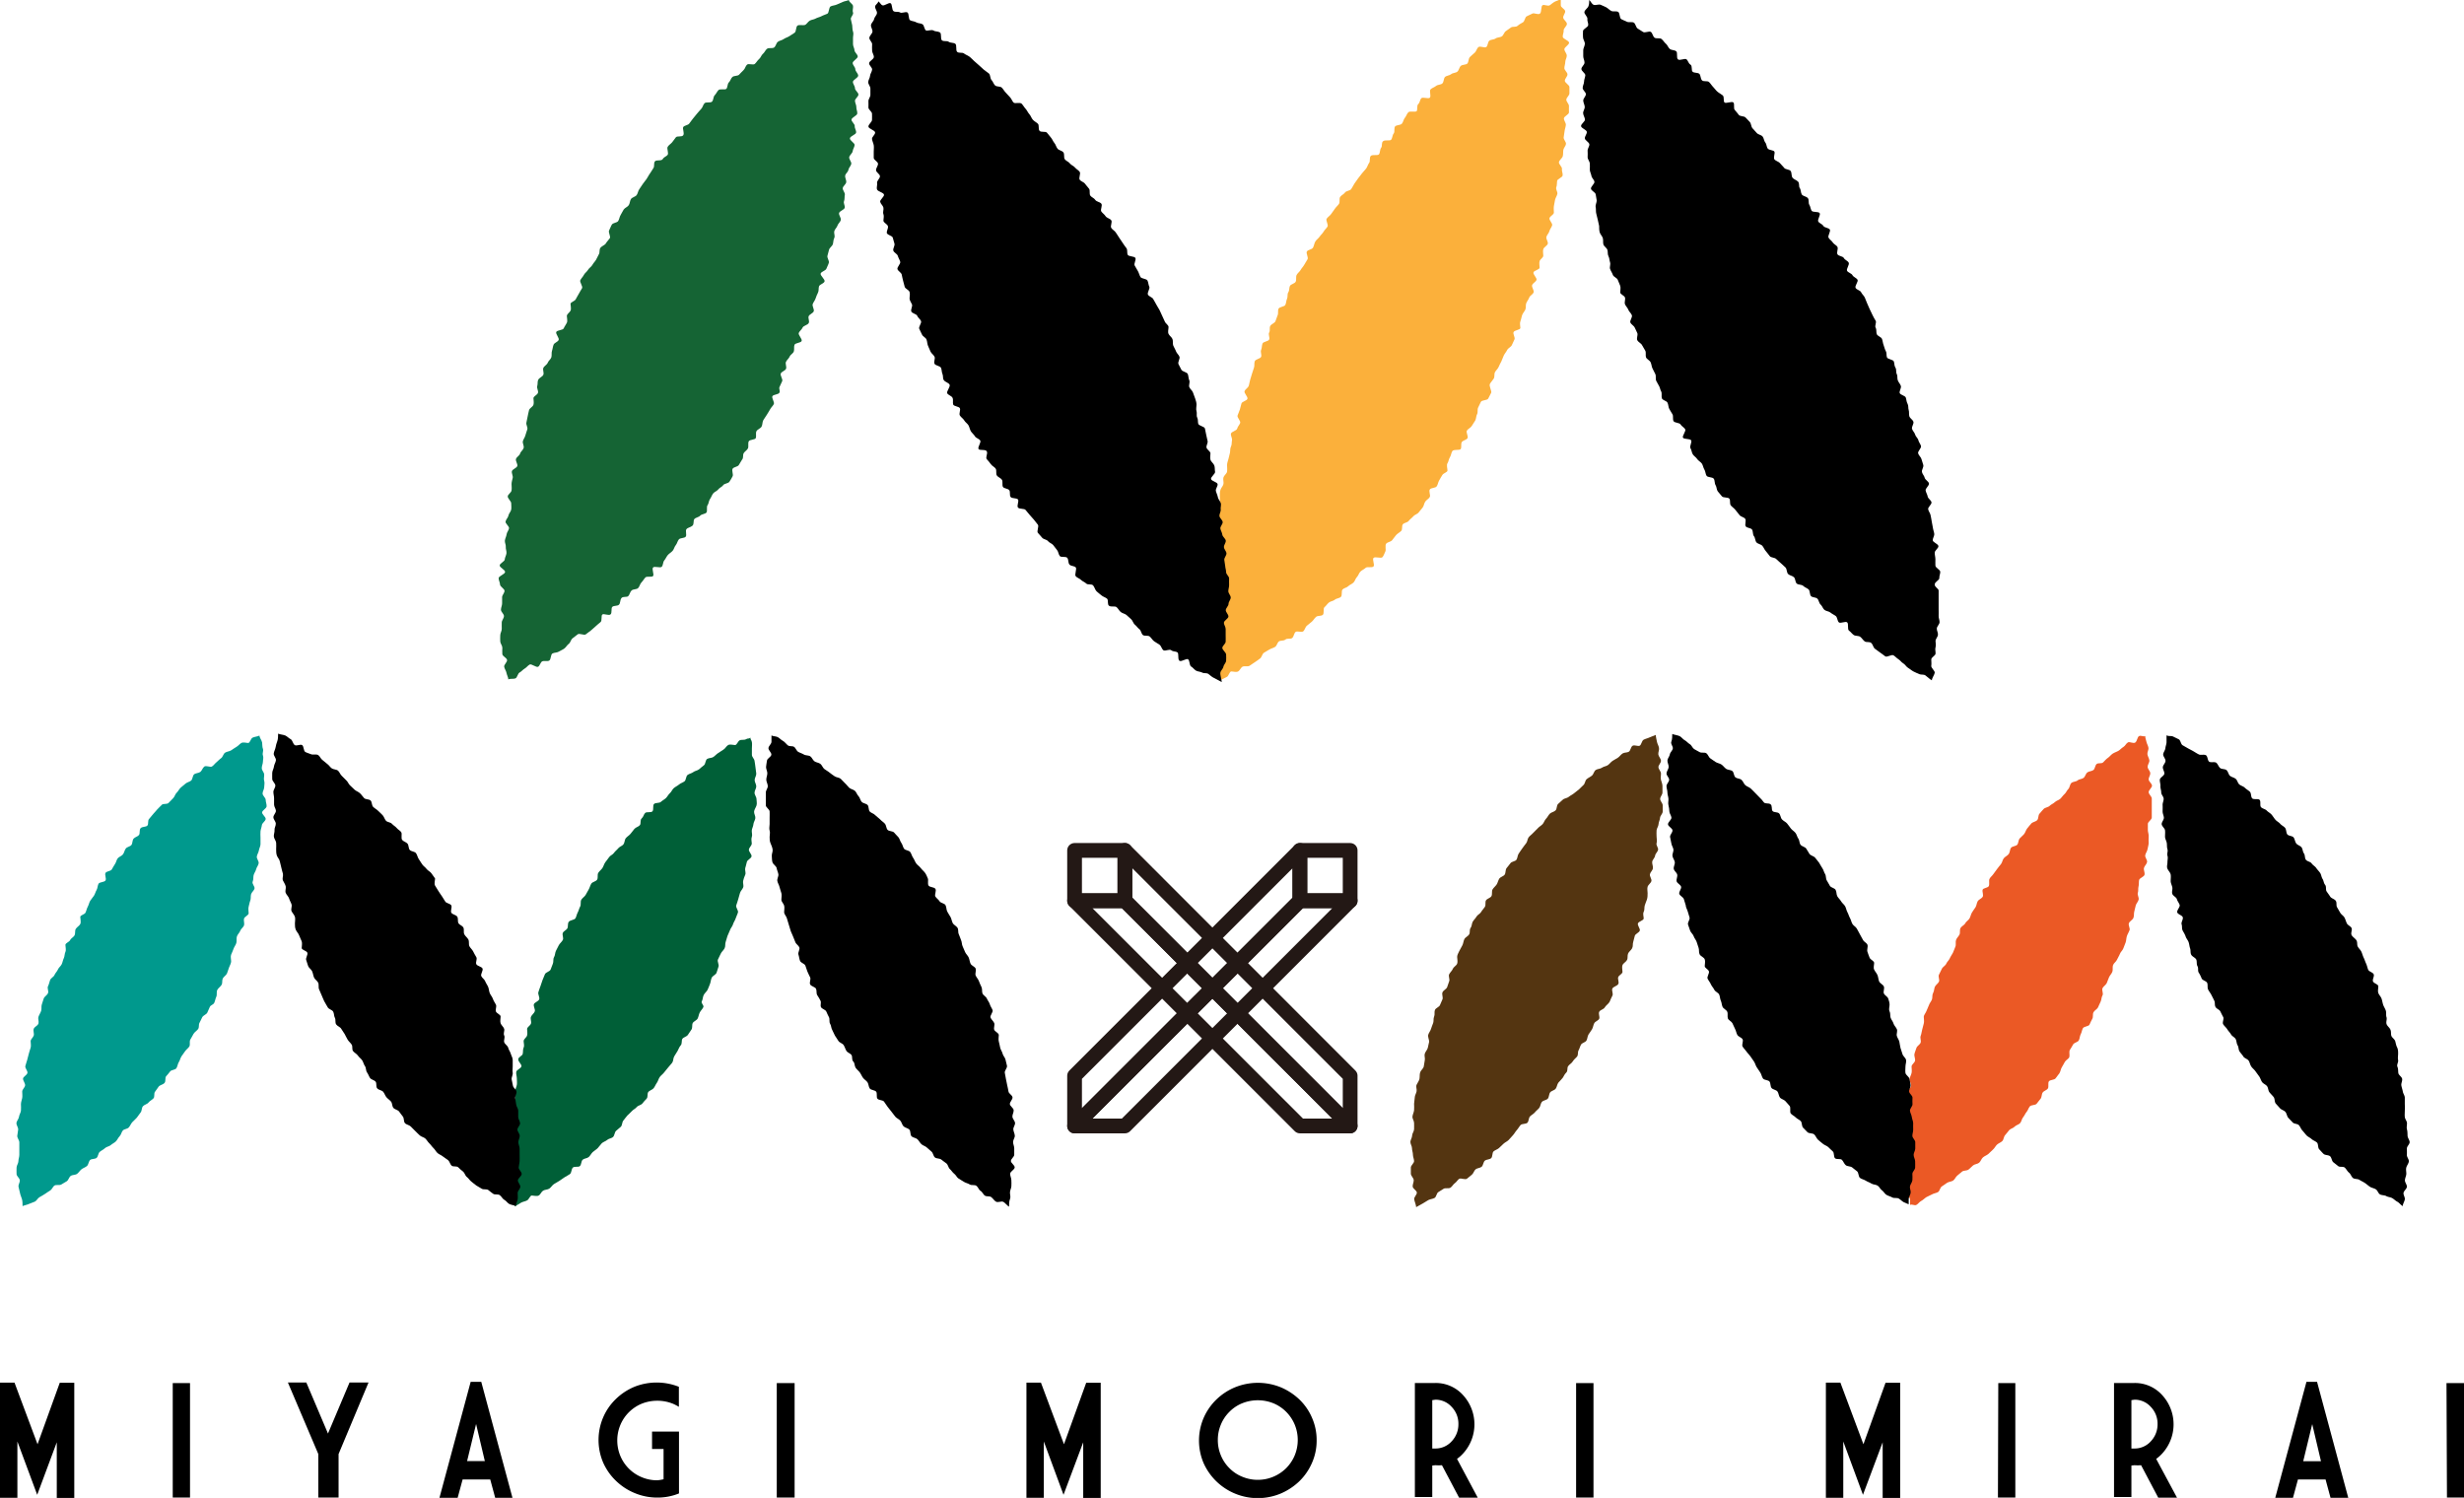
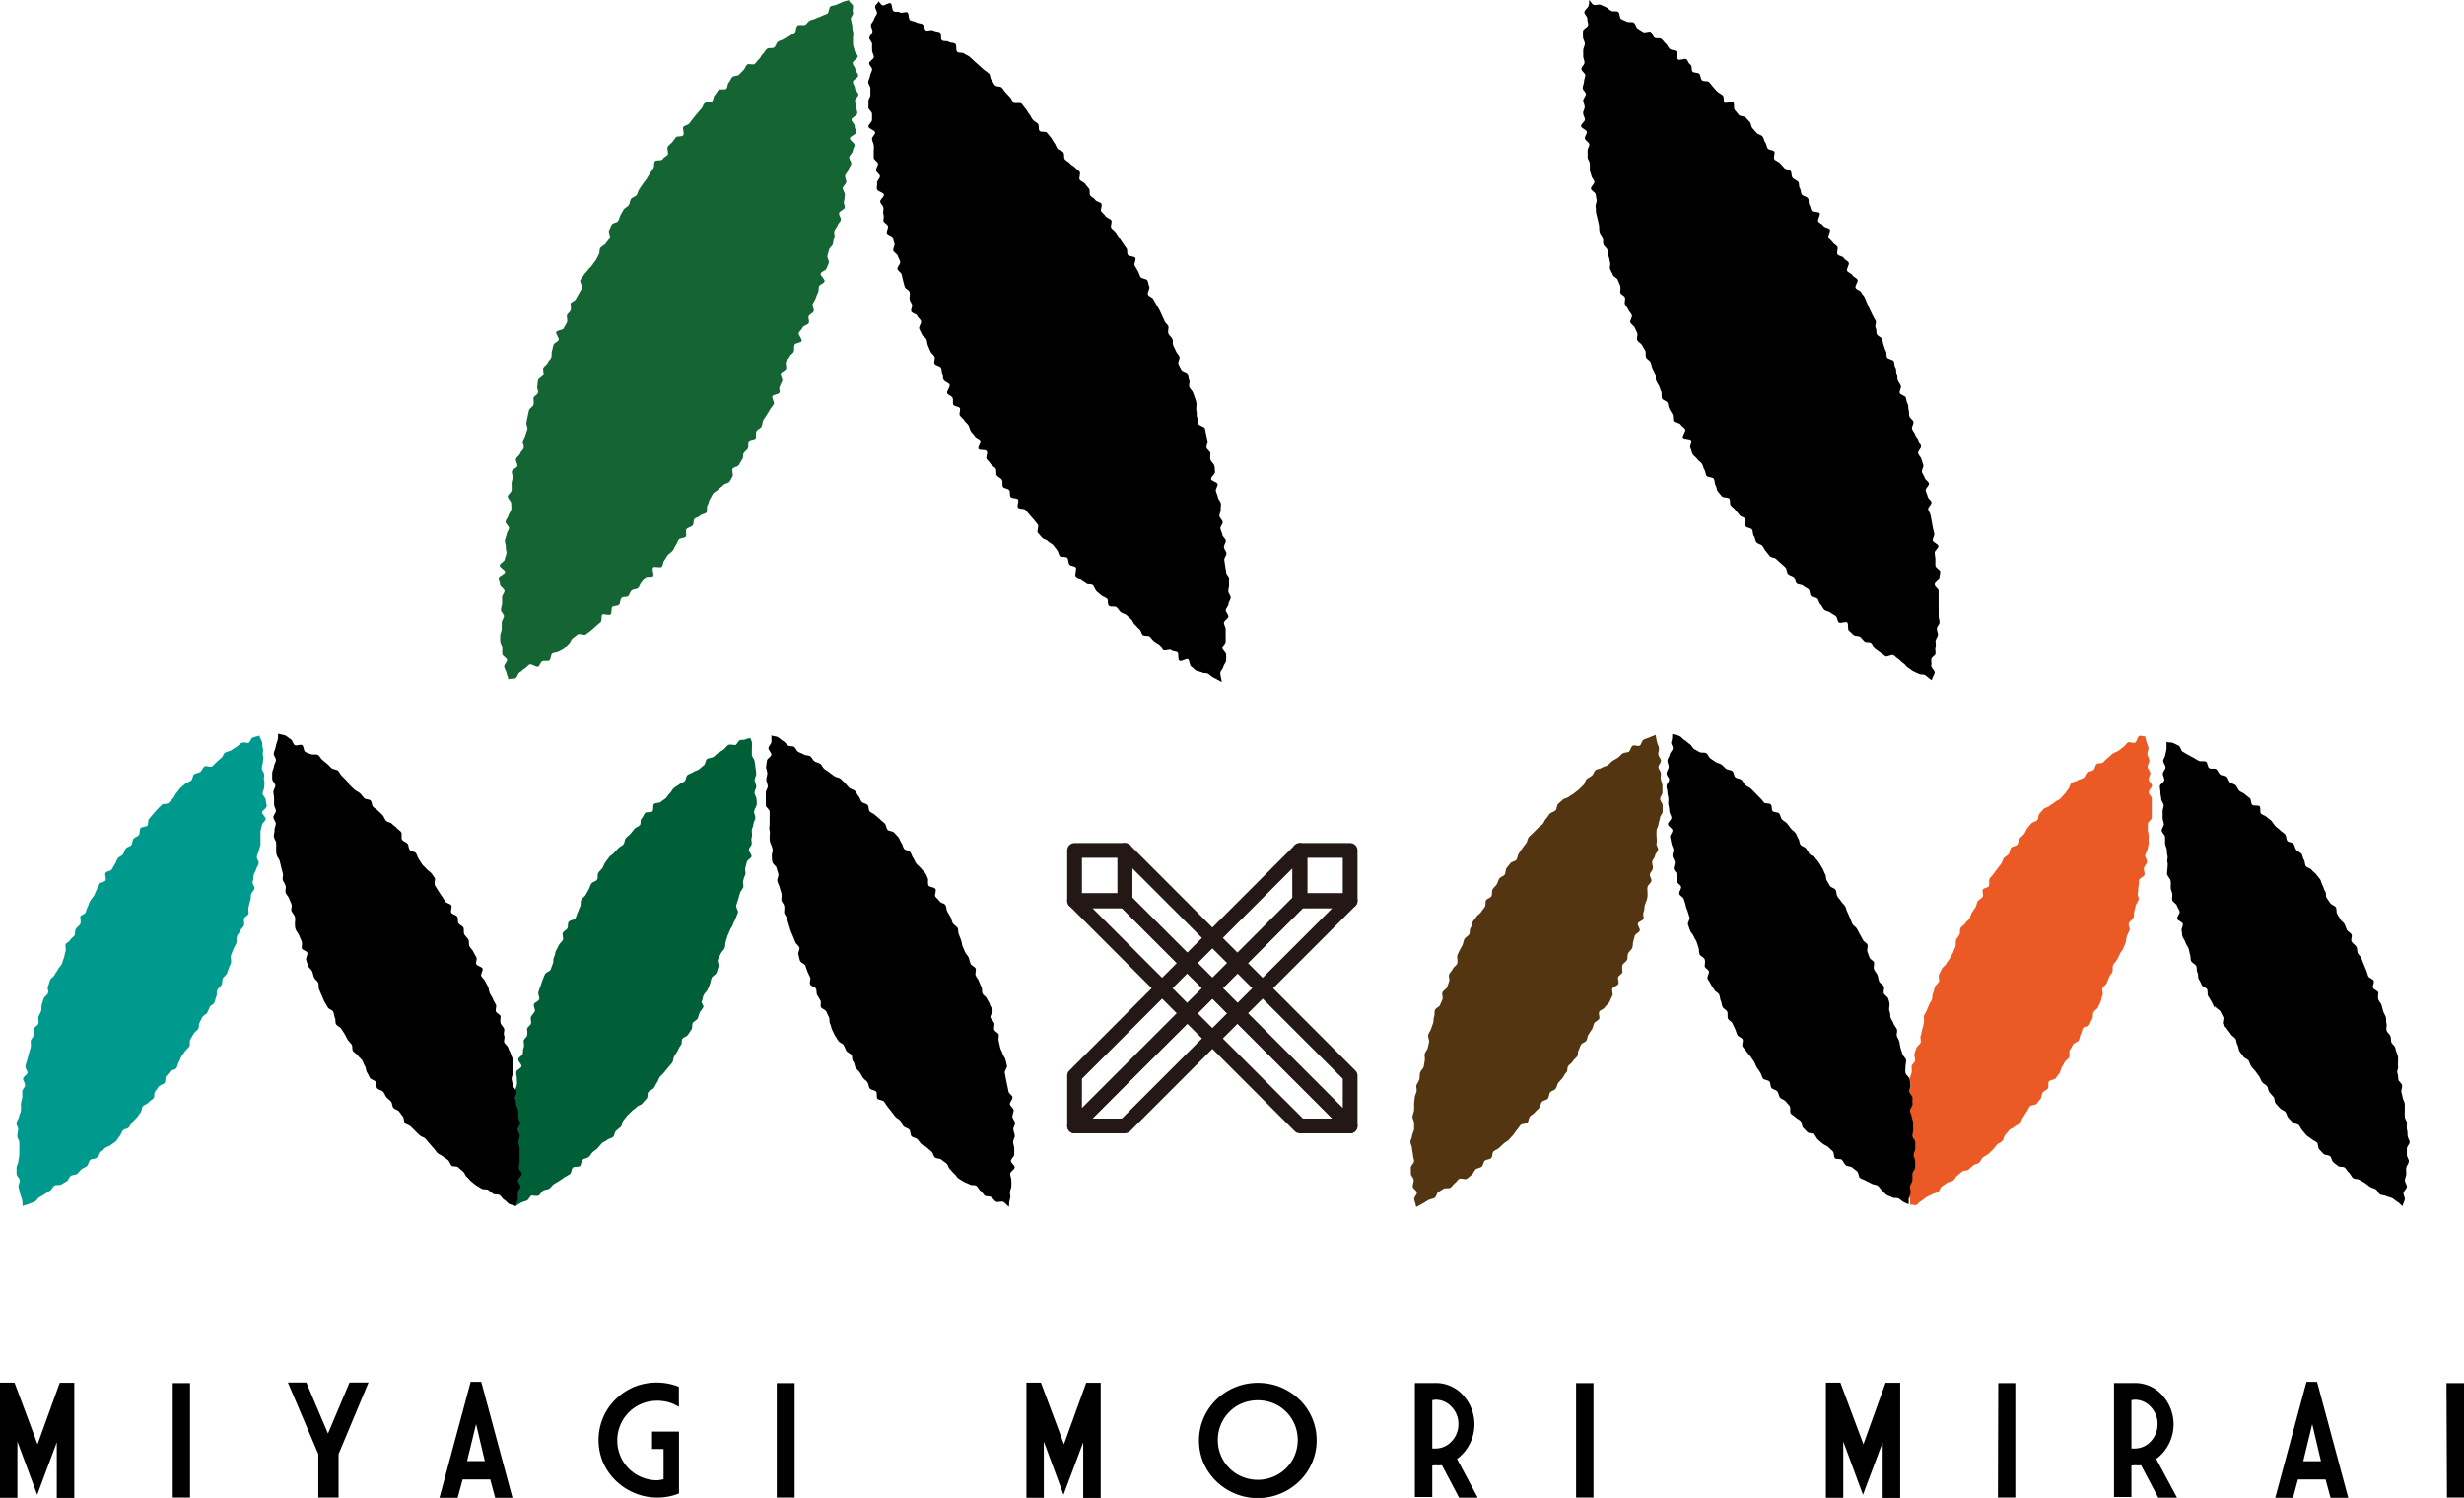
<svg xmlns="http://www.w3.org/2000/svg" viewBox="0 0 213.96 130.08">
  <defs>
    <style>.cls-1{fill:#fbb03b;}.cls-2{fill:#156434;}.cls-3{fill:#005f37;}.cls-4{fill:#00998d;}.cls-5{fill:#eb5925;}.cls-6{fill:#543511;}.cls-7{fill:none;stroke:#231815;stroke-linecap:round;stroke-linejoin:round;stroke-width:1.28px;}</style>
  </defs>
  <g id="レイヤー_2" data-name="レイヤー 2">
    <g id="レイヤー_3" data-name="レイヤー 3">
      <path d="M5.19,120.08H6.45v10H4.93v-4.83l-1.7,4.56-1.72-4.63v4.89H0v-10H1.26l2,5.35Z" />
      <path d="M15,120.11H16.5v9.94H15Z" />
      <path d="M25,120.06h1.6l1.88,4.43,1.87-4.43H32l-2.6,6.21v3.78H27.64v-3.78Z" />
      <path d="M41.79,120l2.71,10.07H43l-.43-1.59h-2.4l-.43,1.59H38.16L40.87,120Zm-1.23,6.88H42.1l-.76-3.22Z" />
      <path d="M57.62,128.46v-2.63h-1v-1.51h2.34v5.37a4.87,4.87,0,0,1-1.87.36,5.05,5.05,0,0,1-2-.4,5.14,5.14,0,0,1-1.62-1.07,5,5,0,0,1-1.1-1.58,5,5,0,0,1,0-3.9,4.86,4.86,0,0,1,1.1-1.6,5.14,5.14,0,0,1,1.62-1.07,5.22,5.22,0,0,1,3.86,0v1.74a4.25,4.25,0,0,0-.52-.27,3.66,3.66,0,0,0-2.71,0,3.43,3.43,0,0,0-1.85,1.84,3.51,3.51,0,0,0,0,2.7,3.43,3.43,0,0,0,1.85,1.84,3.44,3.44,0,0,0,1.36.27A3.68,3.68,0,0,0,57.62,128.46Z" />
      <path d="M67.45,120.11H69v9.94H67.45Z" />
      <path d="M94.32,120.08h1.26v10H94.06v-4.83l-1.71,4.56-1.71-4.63v4.89H89.13v-10h1.26l2,5.35Z" />
      <path d="M114.33,125.05a4.77,4.77,0,0,1-.41,2,5,5,0,0,1-1.09,1.58,5.37,5.37,0,0,1-1.62,1.07,5.17,5.17,0,0,1-5.6-1.07,5.16,5.16,0,0,1-1.1-1.58,5,5,0,0,1,0-3.9,5,5,0,0,1,1.1-1.6,5.14,5.14,0,0,1,1.62-1.07,5.27,5.27,0,0,1,4,0,5.37,5.37,0,0,1,1.62,1.07,4.84,4.84,0,0,1,1.09,1.6A4.77,4.77,0,0,1,114.33,125.05Zm-8.58,0a3.39,3.39,0,0,0,.27,1.35,3.33,3.33,0,0,0,.74,1.1,3.27,3.27,0,0,0,1.11.74,3.5,3.5,0,0,0,3.81-.74,3.49,3.49,0,0,0,.74-1.1,3.51,3.51,0,0,0,0-2.7,3.49,3.49,0,0,0-.74-1.1,3.38,3.38,0,0,0-1.11-.74,3.63,3.63,0,0,0-2.7,0,3.27,3.27,0,0,0-1.11.74,3.33,3.33,0,0,0-.74,1.1A3.39,3.39,0,0,0,105.75,125.05Z" />
      <path d="M124.37,127.27V130h-1.51V120.1h1.78a3.18,3.18,0,0,1,2.4,1.05,3.75,3.75,0,0,1,0,5.08,3.18,3.18,0,0,1-.52.46l1.8,3.37H126.7l-1.49-2.82a3.64,3.64,0,0,1-.57,0Zm0-5.68v4.2l.27,0a1.88,1.88,0,0,0,1.41-.62,2.13,2.13,0,0,0,.59-1.5,2.1,2.1,0,0,0-.59-1.5,1.88,1.88,0,0,0-1.41-.62Z" />
      <path d="M136.86,120.11h1.51v9.94h-1.51Z" />
      <path d="M163.73,120.08H165v10h-1.52v-4.83l-1.71,4.56-1.71-4.63v4.89h-1.51v-10h1.26l2,5.35Z" />
      <path d="M173.52,120.11H175v9.94h-1.51Z" />
      <path d="M185.08,127.27V130h-1.51V120.1h1.78a3.18,3.18,0,0,1,2.4,1.05,3.75,3.75,0,0,1,0,5.08,3.18,3.18,0,0,1-.52.46l1.81,3.37h-1.63l-1.49-2.82a3.64,3.64,0,0,1-.57,0Zm0-5.68v4.2l.27,0a1.88,1.88,0,0,0,1.41-.62,2.13,2.13,0,0,0,.59-1.5,2.1,2.1,0,0,0-.59-1.5,1.88,1.88,0,0,0-1.41-.62Z" />
      <path d="M201.2,120l2.71,10.07h-1.54l-.43-1.59h-2.4l-.43,1.59h-1.54L200.28,120ZM200,126.89h1.54l-.76-3.22Z" />
      <path d="M212.44,120.11H214v9.94h-1.52Z" />
      <path d="M144.25,34c.08.16,0,.42.06.59s.39.21.48.37.07.38.16.55.19.31.28.47,0,.43.09.59.52.13.61.29.3.25.4.41-.28.59-.19.74.62.07.71.23-.16.53-.06.68.1.37.2.53.29.26.38.41.31.25.41.4.12.36.22.52.09.39.19.54.51.1.62.25.06.41.16.56.08.39.19.54.25.28.36.43.54.06.65.21,0,.44.13.59.29.24.4.39.24.29.35.44.37.17.49.32-.06.51.05.66.43.13.54.27.05.44.17.58.1.4.22.54.39.16.51.3.18.33.31.47.22.29.34.43.43.11.56.25.28.24.41.37.28.24.4.37.09.43.22.56.38.15.51.28.1.41.23.54.44.08.57.21.34.19.47.31.08.45.21.58.42.09.55.22.14.39.28.51.19.34.33.46.39.12.53.24.32.19.46.3.13.43.27.55.58-.13.72,0,0,.6.15.71.26.27.41.38.42.05.57.16.24.29.39.4.42,0,.57.14.17.4.33.51l.44.32c.16.1.3.23.45.33s.55-.19.71-.09.27.24.43.34.26.27.42.36.26.3.42.39.29.22.46.31.33.15.5.23.39,0,.55.12.39.34.55.42c0-.18.22-.47.25-.65s-.33-.43-.3-.61,0-.36,0-.55.35-.32.37-.5-.06-.37,0-.56,0-.36,0-.54.19-.35.21-.54-.11-.37-.1-.55.23-.36.24-.54-.09-.37-.08-.55,0-.37,0-.55,0-.37,0-.55,0-.37,0-.55,0-.37,0-.55S168,51,168,50.76s.41-.37.4-.56.09-.37.08-.55-.41-.34-.42-.53,0-.36,0-.55S168,48.21,168,48s.34-.39.32-.58-.48-.32-.49-.5.15-.38.13-.56-.1-.36-.12-.54-.08-.36-.1-.54-.07-.36-.1-.54-.18-.34-.21-.52.32-.42.29-.6-.3-.32-.33-.5-.15-.35-.18-.53.33-.43.29-.61-.33-.31-.37-.49-.21-.33-.24-.51.16-.41.12-.59-.12-.35-.16-.52-.24-.32-.29-.5.29-.45.25-.63-.19-.33-.23-.51-.24-.32-.28-.49-.22-.32-.27-.5.17-.43.12-.61-.29-.29-.35-.47,0-.38-.06-.55,0-.37-.1-.55-.09-.35-.15-.53-.48-.23-.53-.4.16-.44.1-.62-.21-.31-.27-.49,0-.38-.09-.55,0-.37-.11-.54-.08-.37-.14-.54-.54-.19-.6-.36,0-.38-.1-.55-.12-.35-.19-.52-.07-.36-.14-.53-.38-.24-.45-.41,0-.39-.1-.56.1-.45,0-.61-.19-.32-.27-.49l-.24-.5c-.08-.16-.14-.34-.22-.5s-.13-.35-.21-.52-.24-.29-.32-.46-.39-.21-.48-.38.25-.54.17-.7-.36-.24-.44-.4-.38-.22-.47-.38.23-.54.14-.71-.33-.23-.42-.4-.45-.16-.55-.32.07-.47,0-.63-.31-.24-.41-.4-.28-.26-.37-.42.21-.56.11-.71-.47-.15-.56-.31-.34-.22-.44-.38.22-.57.12-.73-.6-.05-.7-.21-.1-.37-.2-.52,0-.43-.13-.58-.42-.16-.52-.31-.07-.41-.18-.56,0-.41-.15-.56-.37-.19-.48-.34-.05-.43-.16-.58-.45-.12-.56-.27-.26-.27-.37-.41-.37-.19-.48-.33.07-.53,0-.67-.45-.12-.57-.26-.1-.39-.22-.53-.12-.39-.24-.53-.38-.16-.5-.3l-.37-.41c-.13-.14-.11-.4-.23-.54s-.26-.27-.38-.4-.46-.08-.58-.22-.22-.3-.35-.43,0-.52-.12-.65-.64.11-.77,0,0-.49-.16-.62-.32-.2-.46-.32-.24-.28-.37-.41-.22-.3-.36-.43-.47,0-.61-.15-.1-.44-.23-.56-.44-.06-.58-.18,0-.5-.19-.62-.2-.34-.34-.46-.6.15-.75,0,0-.58-.15-.7-.4-.08-.55-.2-.2-.34-.34-.45-.24-.31-.39-.42-.45,0-.6-.11-.17-.4-.32-.5-.53.12-.68,0l-.46-.29c-.16-.1-.18-.41-.33-.51s-.44,0-.6-.08-.34-.14-.5-.23-.11-.54-.27-.63-.43,0-.59-.08-.29-.23-.45-.32S139.15.5,139,.42s-.44.06-.61,0S138.13.1,138,0c0,.18,0,.36-.07.54s-.32.32-.35.5.29.41.26.6.1.37.07.55-.43.32-.45.5,0,.37,0,.55.17.38.16.57-.13.35-.14.54l0,.54c0,.19.12.37.11.56s-.27.35-.27.54.35.37.34.55-.11.37-.11.55-.12.36-.12.55.28.36.28.54-.24.37-.23.56.12.36.13.54-.15.37-.14.55.14.36.16.54-.35.39-.34.58.48.32.5.5-.19.39-.17.57.37.33.39.51-.17.38-.15.57,0,.37,0,.55.17.35.19.53,0,.37,0,.55.11.35.14.54.23.33.26.51-.33.43-.3.61.37.3.41.48l.09.54c0,.18-.13.4-.09.58s0,.38.05.56.09.35.13.53l.12.54c0,.18,0,.38.05.56s.22.32.27.5,0,.38.05.55.3.3.35.48,0,.37.09.54.08.36.14.54-.06.4,0,.57.18.33.24.51.37.26.43.44.15.33.21.51,0,.4,0,.57.35.27.41.44-.06.41,0,.58.23.31.29.48.24.3.31.48-.19.46-.13.63.31.28.38.45.17.32.23.49-.1.45,0,.62.33.25.41.42.2.31.28.48,0,.41.06.57.32.26.4.43.08.36.16.53.17.33.25.5,0,.41.07.57.19.32.27.49S144.17,33.87,144.25,34Z" />
-       <path class="cls-1" d="M129.48,34.12c-.08.16-.17.32-.25.49s-.56.12-.64.29-.16.33-.24.5,0,.41-.09.57-.07.39-.16.55-.21.31-.3.47-.32.24-.42.4.14.5.05.66-.41.19-.5.35,0,.44-.09.59-.64,0-.74.2-.1.37-.2.52-.11.37-.21.52,0,.48,0,.63-.33.22-.44.38-.18.32-.28.48-.11.37-.22.52-.48.11-.59.26.07.5,0,.65-.28.25-.39.4-.12.37-.23.52-.24.28-.35.43-.36.2-.47.34-.29.25-.4.4-.4.15-.51.3,0,.44-.15.58-.32.22-.44.36-.22.3-.34.44-.39.15-.51.29,0,.54-.07.67-.14.38-.26.51-.64-.08-.77.06.12.6,0,.74-.56,0-.68.12-.33.2-.46.33-.17.34-.3.47-.17.35-.3.48-.33.19-.46.32-.36.15-.49.28,0,.52-.15.65-.39.12-.52.24-.38.13-.52.25-.24.28-.38.4,0,.55-.15.67-.44.05-.58.17-.23.3-.37.42l-.43.35c-.14.12-.18.38-.32.49s-.52-.06-.66.05-.15.42-.3.53-.43,0-.58.13-.41.06-.56.16-.18.38-.34.48-.34.13-.5.23-.32.18-.47.28-.19.4-.34.5-.29.23-.45.32-.3.22-.46.31-.43,0-.59.07-.24.33-.4.42-.43,0-.59,0-.22.39-.38.47l-.65.32c0-.18.08-.57,0-.75s-.27-.32-.3-.51.14-.39.11-.57.08-.37.06-.56-.21-.34-.23-.52-.1-.36-.12-.54.22-.39.2-.57-.49-.33-.5-.51.44-.4.44-.58,0-.36,0-.55-.22-.35-.23-.54.09-.36.09-.55-.22-.36-.22-.54.24-.37.24-.55,0-.36,0-.55,0-.36,0-.54-.43-.39-.42-.57.09-.36.1-.55.12-.35.14-.54.16-.35.17-.53.09-.36.11-.54,0-.37,0-.55-.11-.38-.09-.56.26-.34.28-.52.1-.35.13-.53-.34-.42-.32-.6,0-.37,0-.55.36-.32.39-.5,0-.38,0-.56,0-.36.06-.54.23-.33.26-.51-.06-.39,0-.57.28-.31.31-.49,0-.38,0-.56.07-.36.12-.54.09-.35.13-.53,0-.37.09-.55.05-.36.09-.54-.14-.42-.09-.59.5-.25.54-.43.2-.32.26-.49-.28-.47-.23-.64.15-.34.2-.52.09-.35.14-.53.47-.23.52-.41-.31-.49-.25-.66.3-.29.36-.46.07-.36.13-.54.1-.35.16-.53.11-.35.17-.52,0-.39.07-.56.49-.21.55-.38-.08-.43,0-.6.05-.38.12-.55.51-.18.58-.35-.1-.44,0-.61,0-.39.09-.56.37-.24.45-.41.11-.35.19-.52,0-.4.08-.57.51-.17.59-.33.07-.37.15-.54,0-.39.11-.56.06-.39.14-.55.42-.2.5-.37,0-.42.08-.58.26-.28.35-.44.23-.29.32-.46l.28-.47c.09-.16-.15-.51-.06-.67s.44-.17.53-.33.11-.37.2-.53.27-.27.37-.42.26-.28.35-.44.24-.28.34-.44-.17-.54-.07-.69.29-.26.39-.41.22-.3.32-.45.26-.28.36-.43,0-.45.1-.6.32-.23.42-.38.43-.15.54-.3.18-.33.28-.48l.32-.45.34-.44c.11-.15.25-.27.36-.42s.15-.35.26-.49,0-.45.14-.6.6,0,.71-.14.07-.42.19-.57,0-.43.17-.57.59,0,.7-.13.1-.4.22-.54,0-.49.13-.62.46-.09.58-.23.14-.37.26-.51.17-.35.3-.48.59,0,.71-.09,0-.49.15-.62.14-.38.27-.51.61.08.74-.05-.07-.59.06-.72.34-.18.48-.3.42-.09.55-.22.1-.44.23-.56.39-.12.53-.24.4-.1.54-.22.16-.38.3-.5.41-.08.55-.19.1-.46.24-.58.27-.26.41-.37.18-.37.33-.49.52.09.67,0,.13-.45.28-.56.39-.08.54-.19.39-.08.54-.18.2-.36.35-.46l.45-.32c.16-.1.41,0,.57-.14s.3-.21.46-.3.17-.43.32-.52.35-.15.5-.24.5.13.66,0,.07-.65.23-.73.47.12.63,0,.3-.24.46-.32l.49-.2c0,.18,0,.36,0,.54s.35.31.38.49-.2.4-.17.58.3.33.32.52-.3.4-.28.58-.1.38-.08.56.53.32.55.5-.42.4-.41.58.2.35.21.54-.13.37-.13.55-.08.37-.08.55.27.36.27.54-.23.37-.23.55.4.37.4.55v.55c0,.18-.26.36-.27.54s.24.38.23.56,0,.37,0,.55-.43.34-.44.52.18.38.17.56-.09.36-.11.54-.06.36-.08.55.22.39.2.57-.2.34-.23.52,0,.37-.05.55-.3.33-.33.51.29.41.26.59.09.39.06.57-.45.29-.48.47,0,.37-.07.55.13.4.09.58-.16.34-.2.52-.07.36-.1.54,0,.38,0,.56-.33.3-.38.48.27.44.23.62-.2.33-.24.51-.21.32-.26.5.17.43.12.6-.34.29-.39.47,0,.38,0,.56-.27.3-.32.48,0,.38,0,.56-.47.23-.53.41.32.49.26.66-.32.28-.38.45.19.46.13.63-.32.28-.38.45-.19.32-.26.49,0,.39-.08.56-.22.31-.28.48-.08.37-.15.54,0,.4,0,.57-.52.19-.59.36.15.46.08.63-.15.33-.23.5-.33.26-.41.43-.21.3-.29.47l-.21.51c-.08.16-.17.32-.24.49s-.24.3-.32.46,0,.39-.11.56-.24.29-.33.46S129.57,34,129.48,34.12Z" />
      <path d="M82.25,34.15c.08.16.37.22.46.39s0,.43.06.59.5.16.58.32-.1.47,0,.63.29.27.38.43.28.27.37.43.11.36.21.52.26.27.35.43.37.21.46.37-.24.57-.15.73.62,0,.72.21-.14.52,0,.68.25.28.35.43.32.24.42.39,0,.44.1.59.34.22.44.37,0,.47.09.62.44.14.55.29,0,.44.12.59.54.07.64.22-.13.55,0,.7.55.06.66.21.24.27.35.42.26.27.37.42.22.29.34.43-.11.57,0,.71.26.27.37.42.39.15.51.3.33.2.45.34.22.3.34.44.12.38.24.52.53,0,.65.16.06.44.19.58.42.11.54.24-.12.63,0,.77.33.19.46.32.33.19.46.32.47,0,.6.17.16.37.29.5.29.23.42.35.35.17.49.29,0,.5.18.62.5,0,.64.11.22.3.36.42.36.15.5.26l.41.37c.14.12.18.36.33.48s.24.28.39.39.16.4.31.51.44,0,.59.13.23.3.38.41.32.19.47.3.19.38.34.48.52-.13.68,0,.38.08.53.18,0,.65.19.74.57-.23.73-.14.11.54.27.63.27.27.43.36.38.08.54.17.39,0,.55.13.29.25.46.33l.68.36c0-.18-.15-.62-.12-.81s.23-.33.26-.51.22-.34.24-.52,0-.37,0-.55-.35-.41-.33-.59.28-.34.29-.52,0-.38,0-.56,0-.36,0-.55-.16-.37-.15-.55.38-.35.39-.53-.24-.38-.23-.56.24-.36.24-.54.19-.37.19-.55-.21-.37-.21-.55.08-.37.07-.56,0-.36,0-.55-.26-.35-.26-.54-.07-.36-.08-.54-.07-.36-.08-.54.2-.38.19-.56-.21-.35-.22-.54.18-.38.16-.56-.28-.34-.3-.52-.14-.35-.17-.53.23-.4.2-.58-.26-.33-.28-.51.14-.39.11-.57.07-.39,0-.57-.22-.33-.25-.51-.13-.35-.17-.53.18-.41.15-.59-.53-.26-.57-.44.39-.46.35-.64,0-.37-.07-.55-.28-.31-.33-.49,0-.38,0-.55-.29-.31-.34-.49.14-.41.09-.59-.07-.36-.12-.54-.06-.36-.11-.54-.53-.23-.58-.41,0-.36-.09-.54,0-.38-.06-.55,0-.39,0-.57-.06-.37-.12-.54-.13-.34-.19-.52-.26-.3-.32-.47.08-.42,0-.59-.06-.37-.13-.54-.49-.21-.56-.38-.18-.32-.25-.49.15-.46.09-.63-.24-.3-.3-.47-.17-.33-.24-.5,0-.4-.07-.57-.26-.28-.34-.45,0-.42,0-.59-.25-.3-.32-.47-.16-.33-.23-.5-.15-.33-.23-.5-.2-.31-.28-.48-.19-.32-.27-.48-.38-.22-.46-.39.2-.52.12-.68-.08-.38-.16-.54-.52-.15-.61-.31-.13-.35-.22-.51-.19-.31-.28-.48.15-.5.06-.66-.57-.11-.66-.27,0-.41-.11-.57-.23-.29-.32-.45-.22-.3-.31-.46-.21-.31-.3-.46-.31-.25-.4-.41.12-.51,0-.66-.39-.19-.49-.35-.27-.26-.37-.41.13-.53,0-.68-.42-.16-.52-.32-.32-.22-.43-.37,0-.45-.11-.6-.25-.28-.35-.43-.35-.2-.46-.35.1-.53,0-.68-.3-.24-.41-.38-.34-.21-.45-.36-.33-.21-.44-.36,0-.46-.13-.61-.38-.16-.5-.31-.15-.35-.27-.49-.18-.33-.3-.47l-.35-.43c-.12-.14-.53,0-.65-.17s0-.48-.14-.61-.32-.21-.44-.35-.17-.34-.3-.48-.19-.32-.32-.46-.21-.3-.34-.44-.57,0-.69-.09-.19-.34-.32-.47-.24-.27-.37-.4-.22-.31-.35-.44-.44-.06-.58-.19-.18-.34-.31-.47-.09-.45-.23-.57-.3-.21-.44-.33L85,5.66l-.41-.36c-.14-.12-.26-.27-.41-.38s-.34-.17-.48-.28-.45,0-.59-.14,0-.59-.16-.7-.42-.06-.57-.17-.44,0-.59-.13,0-.59-.18-.69-.41-.06-.56-.16-.48.05-.63,0-.16-.44-.31-.54-.39-.07-.55-.17-.37-.09-.53-.18-.08-.59-.24-.68-.48.1-.64,0-.4,0-.56-.11-.1-.61-.26-.69-.54.26-.71.18-.2-.26-.36-.34c0,.18-.24.26-.27.44s.19.4.16.59-.22.33-.25.51-.25.34-.27.52.15.39.13.57-.25.34-.27.53.26.39.24.57,0,.37,0,.55.16.37.15.56-.4.34-.41.53.27.37.26.55-.17.37-.18.55-.16.37-.16.55.19.36.19.55,0,.36,0,.55-.18.37-.17.55,0,.37,0,.55.3.35.31.53,0,.37,0,.55-.33.39-.31.58.56.31.58.5-.29.39-.27.57.12.36.15.54,0,.36,0,.55,0,.37,0,.55.35.32.37.5-.19.4-.17.58.31.32.34.5-.29.42-.25.6-.07.39,0,.57.56.26.6.44-.37.45-.33.63.24.32.28.5-.07.39,0,.57,0,.38,0,.56.34.3.39.48S77,20,77,20.2s.47.26.52.43.1.35.15.53-.15.42-.1.6.34.28.39.46.16.33.21.51-.29.47-.24.64.32.29.37.47.06.36.12.54.08.35.14.53.36.26.42.44,0,.4,0,.57.14.34.21.51-.12.43-.06.61.46.22.52.39.27.29.33.46-.23.49-.16.66.17.33.24.5.32.26.39.43.06.37.13.54l.22.51c.08.17.27.28.35.45s-.09.44,0,.61.48.18.56.35.05.37.13.54,0,.39.13.55.41.21.49.38S82.17,34,82.25,34.15Z" />
      <path class="cls-2" d="M67.68,34.1c-.08.17-.53.15-.61.31s.21.52.12.69-.24.29-.32.45-.2.32-.29.48-.21.3-.3.46-.06.4-.15.56-.35.23-.44.39,0,.44-.06.6-.52.12-.61.28,0,.45-.07.61-.27.26-.37.42,0,.41-.14.56l-.29.48c-.1.15-.43.16-.53.31s.07.49,0,.65-.18.32-.28.48-.44.15-.54.3-.32.22-.43.37-.34.21-.45.36-.16.33-.27.48-.1.39-.21.53,0,.49-.09.63-.43.14-.55.28-.4.16-.51.3,0,.44-.17.58-.39.15-.51.29.05.52-.07.66-.47.09-.59.23-.15.36-.27.5-.15.35-.27.49-.3.23-.42.37-.19.33-.31.47-.09.42-.22.55-.62-.08-.75.06.11.61,0,.74-.54,0-.66.12-.22.31-.35.44-.16.36-.29.49-.43.08-.57.21-.16.37-.29.49-.46,0-.59.17-.08.46-.22.58-.44.06-.57.18,0,.54-.16.66-.56-.09-.7,0,0,.55-.17.67-.28.25-.42.36-.27.26-.42.37-.3.22-.44.33-.56-.13-.7,0l-.44.34c-.15.11-.18.37-.33.48s-.24.3-.39.41-.32.17-.48.27-.39.07-.55.16-.12.51-.27.61-.45,0-.61.07-.2.38-.36.47-.58-.28-.74-.19-.27.26-.43.35-.28.26-.44.34-.2.44-.36.51-.45,0-.62.09c0-.17-.13-.39-.16-.57s-.17-.35-.2-.53.28-.41.25-.59-.39-.32-.41-.5,0-.38,0-.56-.16-.35-.18-.53,0-.37,0-.56.14-.37.13-.56,0-.37,0-.55.2-.37.19-.56-.26-.35-.26-.54.1-.36.1-.55,0-.36,0-.54.21-.37.21-.55-.39-.37-.39-.55-.13-.38-.12-.56.55-.34.56-.53-.48-.39-.47-.57.43-.34.44-.52.13-.35.15-.54-.08-.37-.06-.55-.1-.37-.08-.55.13-.36.15-.54.18-.34.21-.52-.33-.41-.3-.59.22-.34.25-.52.21-.34.24-.52,0-.37,0-.55-.33-.43-.3-.61.3-.31.33-.5,0-.37,0-.55.06-.36.1-.54-.11-.4-.07-.58.43-.28.47-.46-.16-.41-.12-.59.31-.3.36-.48.26-.31.31-.49-.11-.41-.07-.58.18-.34.22-.51.12-.35.17-.53-.13-.41-.08-.59.06-.36.11-.54.06-.36.12-.54.32-.28.38-.46,0-.4,0-.57.33-.28.39-.46-.12-.42-.06-.6,0-.38.09-.55.37-.26.44-.43-.07-.42,0-.59.31-.27.38-.45.25-.29.31-.46,0-.4.06-.57.07-.37.14-.54.37-.24.44-.41-.28-.52-.21-.69.58-.15.65-.32.19-.31.27-.48,0-.42,0-.59.24-.3.32-.46,0-.43,0-.59.37-.23.45-.4.19-.32.27-.48.19-.32.28-.48-.23-.54-.15-.7.23-.3.31-.46.27-.28.36-.44.29-.26.38-.43.23-.29.32-.45.16-.33.25-.49,0-.4.14-.56.37-.21.46-.37.24-.29.34-.44-.15-.52-.06-.68.14-.35.24-.51.45-.15.55-.31.11-.36.21-.52.17-.33.27-.48.34-.22.44-.38.09-.38.19-.53.38-.19.49-.34.12-.36.23-.51l.31-.46.33-.44c.11-.15.18-.33.29-.47s.19-.32.3-.47,0-.45.14-.59.56,0,.67-.19.31-.22.42-.36-.08-.54,0-.69.27-.26.39-.4l.33-.44c.12-.14.52,0,.64-.18s-.09-.57,0-.71.39-.15.51-.29.21-.31.33-.44.23-.3.35-.43.24-.29.37-.42.16-.36.29-.49.52,0,.65-.14.1-.42.23-.55.2-.32.33-.45.54,0,.67-.1.09-.44.23-.57.17-.35.31-.47.44-.07.57-.19.25-.28.39-.4.17-.36.31-.48.53.06.67-.06.23-.31.37-.42.2-.35.34-.46.21-.33.36-.44.46,0,.61-.11.18-.38.32-.49.36-.13.51-.24.34-.15.49-.25.31-.2.46-.3.1-.52.25-.62.47,0,.63-.05.26-.27.42-.37.37-.1.52-.19.36-.12.52-.21.34-.13.5-.21.12-.56.29-.64.37-.08.54-.16l.5-.22c.17-.08.38-.09.54-.17,0,.18.33.33.36.51s-.07.38,0,.57-.22.4-.19.58.09.35.12.53,0,.36.07.55,0,.36,0,.54,0,.37,0,.55.12.36.13.54.27.35.28.53-.44.39-.44.57.23.36.23.54.24.36.25.55-.46.37-.46.55.18.36.18.55.3.37.3.55-.3.36-.3.54.13.38.12.56.1.37.08.55-.48.34-.5.52.3.39.28.57.14.38.12.56-.52.31-.54.5.43.41.41.59-.15.35-.17.53-.27.34-.3.52.21.4.18.58-.22.33-.25.52-.25.32-.28.5.12.4.09.58-.27.32-.3.5.22.41.18.59,0,.37-.07.55.1.39.06.57-.45.28-.49.46.19.42.15.6-.24.32-.29.49-.24.32-.28.5.09.4,0,.58-.07.36-.12.53-.28.31-.33.48-.09.36-.14.53.17.43.12.61-.15.34-.21.51-.44.25-.5.42.4.51.34.69-.42.25-.48.42,0,.37-.09.55-.15.33-.21.51-.19.32-.25.49.15.45.09.62-.37.26-.44.43.1.43,0,.6-.46.22-.53.39-.26.29-.33.46.32.53.25.7-.55.16-.62.33,0,.41-.06.58-.29.27-.36.44-.24.29-.32.46.08.44,0,.61-.37.23-.45.4.2.5.12.67-.15.33-.23.5S67.77,33.94,67.68,34.1Z" />
      <path d="M71.29,87.46c.08.16.38.21.46.38s.14.33.23.49,0,.41.1.57.09.37.18.53.15.34.24.5.21.3.3.46.36.21.46.37.14.34.24.5.34.21.44.36,0,.41.15.56.1.37.2.53.26.27.37.42.17.32.28.47.29.24.39.39.09.4.2.54.44.13.55.27,0,.47.11.61.46.11.57.25.2.31.31.45.22.29.34.43.22.3.34.44.31.2.43.34.15.36.28.49.37.15.5.28.06.45.19.58.38.14.51.26.21.3.35.43.34.16.47.29l.41.36c.14.12.15.38.29.5s.42.07.56.19.29.21.44.33.16.37.3.49.23.3.38.41.22.31.37.41.32.19.47.29.36.13.51.23.42,0,.58.12.2.35.36.44.23.33.39.42.39,0,.55.13.25.31.41.39.44-.06.6,0,.36.35.52.43c0-.18,0-.47.08-.66s0-.37,0-.56.1-.35.12-.54,0-.37,0-.55-.12-.38-.1-.57.38-.34.39-.53-.33-.38-.33-.56.29-.36.29-.54,0-.37,0-.56-.1-.36-.1-.55.16-.37.15-.55-.12-.37-.13-.55.17-.38.15-.56-.22-.36-.23-.54.13-.39.11-.57-.31-.34-.33-.52.25-.4.23-.59-.33-.32-.35-.51-.08-.36-.11-.54-.08-.36-.11-.54-.06-.36-.1-.54.23-.42.19-.61-.09-.36-.13-.54-.21-.33-.25-.51-.17-.34-.21-.52-.07-.36-.12-.54,0-.38,0-.56-.34-.29-.4-.46.07-.41,0-.58-.26-.31-.32-.48.24-.47.18-.64-.19-.33-.24-.51-.19-.33-.26-.5-.32-.28-.38-.45,0-.39-.09-.56-.15-.33-.22-.51-.21-.31-.28-.48.07-.43,0-.6-.36-.25-.44-.42-.09-.36-.16-.53-.23-.3-.31-.47-.14-.34-.22-.51-.06-.38-.14-.55-.12-.36-.2-.52,0-.4-.12-.56-.33-.24-.41-.41-.1-.36-.19-.52-.2-.31-.28-.47-.06-.39-.15-.55-.42-.18-.51-.33-.28-.27-.37-.42.12-.51,0-.67-.49-.12-.59-.28,0-.46-.06-.61-.14-.35-.25-.5-.26-.26-.37-.41-.28-.25-.39-.4-.16-.34-.27-.49-.14-.35-.25-.5-.42-.14-.53-.28-.13-.37-.24-.51-.14-.36-.26-.5-.26-.26-.37-.4-.45-.1-.57-.24-.11-.39-.23-.53-.29-.23-.41-.37L76,70.79c-.12-.14-.34-.18-.47-.31s-.07-.44-.19-.57-.38-.14-.51-.27-.15-.37-.28-.5-.18-.34-.31-.46-.37-.15-.5-.27-.24-.29-.38-.41L73,67.63c-.14-.12-.38-.11-.53-.22s-.3-.2-.44-.32-.31-.2-.45-.31-.2-.34-.35-.45-.36-.11-.51-.22-.21-.33-.36-.43-.4-.06-.56-.16-.34-.14-.49-.23-.22-.35-.37-.44-.39,0-.55-.14-.25-.29-.42-.38-.28-.24-.44-.32-.38-.06-.54-.14c0,.18,0,.37,0,.55s-.23.34-.26.53.27.4.25.59-.36.32-.38.51-.07.37-.08.55.12.38.11.57-.09.36-.09.54.13.37.13.56-.17.36-.17.55,0,.37,0,.55,0,.37,0,.56.32.35.33.53,0,.37,0,.56,0,.37,0,.55-.06.37,0,.56,0,.37,0,.55,0,.37.08.55.15.35.18.54-.09.38-.07.57,0,.37.06.55.33.32.36.5.12.35.15.53-.13.4-.09.59.15.34.19.52.11.35.16.53,0,.39,0,.57.19.33.24.51,0,.39,0,.57.17.33.23.51.1.35.16.53.11.35.16.53.15.34.21.51.15.34.21.52.28.29.35.46-.14.45-.08.62.07.37.14.55.39.24.46.41.11.35.18.52.16.34.24.51-.09.44,0,.61.43.21.51.38,0,.39.11.56.2.31.28.48S71.21,87.29,71.29,87.46Z" />
      <path class="cls-3" d="M61.07,87.47c-.08.17-.23.3-.31.46s-.1.36-.18.52-.35.24-.43.4,0,.41-.11.56-.21.3-.31.46-.39.2-.48.35,0,.4-.14.56-.18.32-.27.48-.19.32-.29.47-.07.39-.17.54-.25.28-.36.43-.24.28-.35.43-.27.25-.38.4-.14.35-.25.5-.17.33-.28.47-.36.19-.47.34,0,.43-.15.58-.25.27-.36.41-.38.17-.49.31-.31.22-.43.36-.27.25-.39.38-.22.29-.34.43-.09.41-.22.54-.29.23-.42.36-.12.39-.25.52-.38.14-.51.26-.35.17-.48.3-.22.29-.35.42-.3.22-.43.34-.21.31-.35.43-.38.11-.52.23-.11.45-.25.56-.46,0-.6.12-.11.46-.26.57-.32.18-.47.28-.3.21-.45.31-.32.18-.47.28-.25.29-.4.39-.38.08-.54.18-.22.33-.38.42-.45,0-.6,0-.24.33-.4.42-.35.11-.51.19-.4.26-.56.34c0-.18-.14-.46-.17-.64s.12-.39.1-.58-.28-.33-.3-.52-.07-.37-.09-.55.16-.39.15-.57.07-.37.05-.56.1-.37.09-.55,0-.36,0-.55-.11-.36-.11-.55-.21-.37-.21-.55.19-.36.2-.55.17-.36.18-.54-.14-.38-.12-.56.17-.35.19-.54-.22-.39-.2-.57.25-.34.27-.53,0-.37,0-.56,0-.37,0-.55.11-.36.14-.54,0-.38,0-.56-.08-.39-.05-.57.42-.3.45-.48S45,92.21,45,92s.35-.3.39-.48,0-.37.08-.55,0-.38,0-.56.25-.31.3-.49,0-.39,0-.56.29-.3.34-.48-.08-.41,0-.59.28-.3.33-.47-.14-.44-.08-.61.4-.25.46-.43-.13-.44-.07-.62.11-.35.18-.52.11-.36.18-.53.14-.34.21-.51.42-.23.49-.4.13-.35.2-.52,0-.39.1-.56.08-.37.16-.54.17-.33.25-.49.26-.29.35-.46-.07-.44,0-.61.32-.25.4-.41,0-.4.12-.56.49-.15.58-.31.11-.35.2-.51.12-.36.21-.51,0-.43.1-.59.28-.26.37-.41.18-.33.27-.48.13-.36.23-.51.4-.18.5-.34,0-.43.1-.59.26-.27.36-.42.14-.35.25-.5.23-.29.33-.44.32-.22.42-.37.26-.26.38-.41.34-.19.45-.34.09-.39.2-.53.3-.24.41-.38.22-.29.34-.43.35-.18.47-.32,0-.45.16-.59.17-.34.3-.47.52,0,.64-.15,0-.5.13-.63.46-.06.59-.18.31-.21.44-.33.21-.31.35-.43.2-.32.34-.44.31-.19.45-.31.34-.17.48-.28.12-.44.26-.55.36-.14.5-.25.36-.13.5-.24.27-.25.42-.35.13-.45.28-.55.39-.07.54-.17.27-.25.43-.35l.46-.3c.15-.09.24-.3.4-.39s.44,0,.6,0,.24-.33.4-.41.4,0,.56-.1.2,0,.37-.13c0,.18.1.2.13.39s0,.36,0,.55,0,.36,0,.55.21.34.23.53.07.36.08.55.06.36.07.55-.14.37-.14.56.14.36.14.55-.15.36-.15.55.17.37.17.55.06.37,0,.56-.2.36-.21.54.13.38.11.56-.16.36-.17.54-.13.36-.14.54.07.38,0,.56,0,.38,0,.56-.22.34-.25.52.26.42.23.6-.38.31-.41.49-.1.36-.14.54.08.39,0,.57-.14.35-.18.53.07.39,0,.57-.24.32-.28.5-.11.35-.15.53-.12.35-.17.53.2.43.15.61-.15.35-.2.52-.18.33-.23.51-.2.32-.26.5-.16.34-.22.51-.1.36-.16.53,0,.38-.1.56-.26.29-.33.46-.17.33-.24.5.12.45.05.62-.1.36-.17.53-.34.26-.42.43-.08.37-.15.54-.13.35-.21.51-.26.29-.34.46-.07.38-.16.54S61.16,87.31,61.07,87.47Z" />
      <path d="M28.46,87.48c.08.16.38.21.47.37s.06.38.15.54,0,.41.11.57.35.22.44.38.21.3.3.46.16.33.26.49.25.27.35.43,0,.41.12.56.32.24.42.39.27.26.37.41.13.35.24.5.07.4.18.55.16.33.26.48.38.18.49.33,0,.43.14.58.4.15.52.3.16.33.28.47.29.24.4.38.08.4.2.54.38.17.49.31.21.3.33.44.06.43.18.57.37.16.5.29.26.25.39.39.26.25.39.38.36.16.49.28.22.3.35.42.23.29.36.41.22.31.35.43.33.18.47.3.31.2.45.32.17.36.31.48.44,0,.58.15.27.25.41.36.18.36.33.47.24.29.39.4.28.24.43.34.32.18.47.28.42,0,.58.12.28.24.43.33.41,0,.56.11.24.33.4.41.27.28.43.36.4.1.56.17c0-.18.13-.39.16-.57s0-.38,0-.56.21-.35.23-.53-.23-.4-.21-.58.31-.34.33-.53-.27-.39-.26-.57.07-.36.08-.55,0-.36,0-.55,0-.36,0-.55-.11-.36-.11-.55.12-.36.12-.55-.19-.36-.2-.54.25-.38.23-.57S45,97.18,45,97s0-.37,0-.55-.16-.35-.18-.54-.05-.36-.08-.54.14-.39.11-.58-.28-.32-.31-.51-.08-.35-.11-.54.12-.39.09-.58,0-.38,0-.56,0-.38,0-.56-.12-.36-.17-.54-.18-.33-.22-.51-.3-.31-.35-.49.09-.4,0-.58.05-.4,0-.57-.25-.31-.31-.49,0-.4,0-.58-.35-.27-.41-.45.09-.42,0-.59-.2-.32-.26-.5-.2-.32-.27-.49-.07-.37-.14-.54-.19-.32-.26-.5-.27-.28-.34-.45.18-.48.11-.65-.46-.21-.54-.38.1-.44,0-.61-.19-.32-.27-.49-.25-.3-.33-.46,0-.41-.09-.58-.26-.28-.35-.45,0-.41-.08-.58-.34-.23-.43-.39,0-.41-.11-.57-.42-.18-.51-.34.08-.47,0-.63-.42-.18-.52-.33-.2-.31-.29-.46-.22-.3-.31-.46-.19-.31-.29-.47,0-.47,0-.62l-.32-.45c-.1-.15-.31-.23-.42-.38s-.28-.25-.38-.4-.2-.31-.3-.46-.13-.36-.24-.51-.42-.14-.54-.28-.08-.4-.19-.54-.36-.19-.47-.33,0-.51-.07-.65-.29-.24-.4-.38-.3-.23-.42-.37-.4-.13-.52-.27-.16-.34-.29-.48-.26-.25-.39-.38-.3-.21-.43-.34-.09-.42-.22-.55-.43-.08-.56-.21-.22-.29-.36-.42-.32-.18-.46-.3-.26-.26-.4-.38-.19-.32-.33-.44-.25-.27-.39-.39-.2-.35-.34-.46-.39-.09-.54-.2-.24-.28-.39-.38L28,66c-.15-.1-.22-.33-.37-.43s-.45,0-.61-.07-.35-.11-.51-.2-.12-.51-.28-.6-.48.11-.64,0-.19-.43-.35-.51-.29-.23-.45-.31-.47-.09-.64-.17c0,.18,0,.47-.07.65s-.12.36-.15.54-.14.35-.16.54.21.39.19.58-.15.35-.17.54-.14.36-.15.55,0,.37,0,.55.27.37.27.56-.17.36-.17.55.06.36.06.55,0,.36,0,.55.15.36.16.54-.23.38-.22.57.2.35.21.54-.13.38-.11.56-.08.38-.06.57.18.35.2.53,0,.37,0,.56,0,.37.06.55.23.33.26.52.1.35.13.54.1.35.14.53-.08.4,0,.58.2.33.24.51-.07.39,0,.57.25.32.3.5.16.33.21.51-.08.41,0,.58.24.32.29.49,0,.4,0,.57,0,.38.08.56.23.31.29.49.16.33.22.51,0,.41,0,.58.43.23.49.41-.17.46-.1.63.1.36.17.53.28.29.35.46.09.36.16.53.28.28.36.45,0,.41.08.58.14.34.22.51.14.35.22.51S28.37,87.31,28.46,87.48Z" />
      <path class="cls-4" d="M18.22,87.44c-.08.16-.14.34-.22.5s-.35.23-.44.4-.15.33-.24.49,0,.39-.13.55-.3.25-.39.41-.17.32-.27.48,0,.44-.08.59-.27.27-.37.42-.22.3-.32.45-.13.35-.23.5-.11.37-.21.53-.45.14-.55.29-.24.28-.35.42,0,.43-.14.58-.39.17-.5.31-.2.3-.32.45,0,.44-.14.58-.32.22-.43.36-.36.18-.48.32-.08.4-.2.54-.21.31-.33.45-.26.25-.39.39-.18.32-.31.46-.39.13-.51.26-.15.37-.28.5-.2.32-.33.45-.31.2-.44.32-.38.14-.51.27-.31.2-.45.32-.13.4-.27.52-.43.07-.56.18-.14.41-.28.53-.33.17-.47.28-.24.29-.39.4-.4.07-.55.18-.19.36-.34.46-.32.18-.47.28-.44,0-.59.09-.22.34-.38.43-.3.21-.45.3-.31.2-.47.28-.25.31-.41.39-.35.12-.51.2-.4.11-.56.19c0-.18,0-.42-.05-.6s-.14-.35-.17-.53-.1-.36-.13-.55.13-.38.11-.57-.27-.34-.28-.53,0-.37,0-.56.16-.37.16-.56.08-.36.08-.55,0-.36,0-.55,0-.36,0-.54-.19-.38-.18-.56.07-.37.08-.55-.16-.38-.15-.56.2-.36.22-.54.15-.36.17-.54,0-.37,0-.56.08-.36.11-.54,0-.38,0-.56.22-.34.25-.52S2,93.86,2,93.68s.34-.31.38-.5-.22-.41-.18-.6.12-.35.16-.53.1-.36.14-.54.11-.35.16-.53,0-.38,0-.56.22-.32.27-.5-.07-.4,0-.58.36-.28.41-.46-.06-.4,0-.58.17-.33.23-.51,0-.39.06-.56l.17-.53c.07-.17.3-.28.37-.46s-.09-.43,0-.6.11-.35.18-.53.31-.27.38-.44.23-.31.3-.48.25-.29.33-.46.1-.36.18-.52.06-.38.14-.55,0-.43,0-.6.33-.25.41-.42.31-.26.39-.43,0-.4.11-.56.3-.25.38-.41,0-.45,0-.61.37-.21.45-.37.11-.36.2-.52.12-.36.21-.51.23-.29.33-.45.14-.35.23-.5.08-.39.17-.54.5-.12.6-.28-.09-.49,0-.65.44-.15.54-.3.17-.32.28-.47.13-.36.24-.5.35-.2.46-.35.13-.35.24-.5.38-.17.49-.31.07-.41.19-.55.36-.18.47-.32,0-.46.15-.6.46-.08.58-.22,0-.45.16-.59l.35-.42c.13-.13.24-.28.36-.41s.26-.27.39-.39.47,0,.6-.18l.38-.39c.13-.13.17-.35.3-.47s.21-.31.35-.44.29-.23.42-.35.36-.15.49-.27.12-.43.26-.54.4-.1.54-.21.19-.35.34-.46.51.07.65,0,.26-.26.4-.37.26-.26.41-.36.19-.38.35-.48.36-.1.52-.2.3-.21.46-.3.27-.25.43-.34.43,0,.59,0,.22-.38.38-.46.44-.1.6-.18c0,.18.2.41.23.6s0,.37.07.55-.07.38,0,.57,0,.37,0,.55-.11.38-.1.57.2.35.21.54-.06.36,0,.55,0,.36,0,.55-.14.36-.14.55.27.37.27.55.09.37.08.56-.38.35-.39.53.32.39.31.57-.31.35-.33.53-.1.36-.12.54,0,.38,0,.56,0,.38,0,.56-.11.35-.14.54-.15.34-.18.53.19.4.16.59-.18.34-.22.52-.18.34-.22.52,0,.36-.08.55.2.42.16.6-.25.32-.3.5,0,.37-.07.55-.09.36-.14.53,0,.4,0,.57-.35.29-.4.46.05.41,0,.58-.27.31-.33.48-.23.31-.29.49,0,.39-.05.57-.18.32-.24.5-.14.34-.21.51,0,.41,0,.58-.11.35-.18.53-.11.35-.18.52-.29.28-.37.45,0,.39-.11.56-.29.27-.37.44,0,.41-.08.58-.1.36-.18.53S18.3,87.27,18.22,87.44Z" />
-       <path d="M192.38,87.44c.08.16.34.23.42.39s.16.33.25.49-.1.47,0,.63.26.28.35.43.24.29.33.45.31.24.4.4.07.38.17.54.07.39.17.54.24.29.33.44.36.21.46.36.12.35.23.51.26.26.36.41l.32.44c.11.15.15.35.26.5s.32.21.43.36.09.38.21.53.25.27.36.41.07.42.18.56l.37.41c.12.14.35.18.47.32s.13.37.25.51l.38.4c.12.14.42.11.54.24s.18.33.31.47.23.28.35.41.32.21.45.33.33.18.46.3.07.46.2.59.25.28.38.4.42.08.56.2.14.4.28.52l.43.34c.14.11.44,0,.58.14s.22.32.36.43.2.35.34.46.41.06.56.16.32.17.47.27.29.23.44.33.35.12.51.22.21.35.36.44.39.06.55.15.36.09.52.18.28.23.44.31.31.3.47.38c0-.18.15-.39.18-.58s-.14-.39-.11-.57.27-.34.29-.52-.18-.39-.17-.58.11-.36.12-.54-.05-.37,0-.56.21-.36.22-.54-.18-.37-.17-.56,0-.36,0-.55.24-.37.24-.55-.17-.37-.18-.55,0-.37-.05-.55,0-.37,0-.55-.17-.35-.19-.54,0-.37,0-.55a5.23,5.23,0,0,0,0-.56c0-.18,0-.37,0-.56s-.14-.35-.17-.53-.1-.36-.13-.54.1-.39.07-.57-.3-.32-.33-.5,0-.37-.08-.55.1-.4.06-.58,0-.38,0-.56,0-.37-.09-.55-.11-.35-.16-.53-.29-.31-.34-.48,0-.37-.09-.55-.28-.3-.33-.48.06-.4,0-.58,0-.39-.06-.57-.17-.33-.23-.51-.08-.36-.14-.53-.22-.32-.28-.49,0-.41,0-.58-.39-.25-.46-.42.13-.45.06-.62-.41-.23-.48-.4-.1-.36-.18-.53-.13-.35-.21-.51-.12-.35-.2-.52-.24-.3-.32-.46,0-.39-.13-.56-.31-.26-.4-.43.07-.44,0-.6-.33-.25-.41-.41-.12-.35-.21-.51-.28-.26-.37-.42l-.27-.47c-.1-.16,0-.41-.12-.57s-.38-.2-.48-.36-.21-.3-.31-.45,0-.41-.13-.57-.12-.36-.22-.51-.11-.37-.21-.52-.24-.28-.34-.43-.3-.25-.4-.4-.39-.17-.5-.32-.06-.4-.17-.55-.1-.39-.21-.53-.35-.19-.46-.34-.12-.38-.23-.52-.43-.12-.54-.26-.08-.42-.19-.56-.31-.22-.43-.36-.3-.22-.42-.36-.21-.3-.33-.44-.3-.22-.42-.35-.36-.16-.49-.29,0-.51-.13-.64-.51,0-.64-.13-.07-.45-.21-.58-.3-.21-.43-.34-.34-.17-.48-.29-.17-.36-.31-.48-.35-.15-.49-.26-.17-.38-.31-.5-.41-.07-.55-.18-.2-.35-.34-.46-.46,0-.61-.09-.13-.46-.28-.56-.46,0-.61-.07-.32-.18-.47-.27-.32-.17-.48-.26l-.47-.27c-.16-.09-.18-.44-.34-.52s-.33-.16-.49-.24-.41,0-.57-.11c0,.18,0,.39,0,.58s-.08.35-.1.54-.17.35-.19.53.21.39.2.58-.21.35-.23.53.14.38.13.57-.38.34-.39.53.06.37.05.55.07.37.07.56.21.36.21.55-.1.36-.09.55,0,.36,0,.55.1.36.11.54-.21.39-.19.57.27.35.29.53,0,.37,0,.55.12.36.15.54,0,.36.06.55-.06.38,0,.56,0,.37,0,.56-.08.39,0,.57.25.33.28.51,0,.38,0,.56.1.35.14.54-.06.39,0,.57.35.29.4.47.19.33.24.5-.26.46-.21.64.43.25.48.43-.16.44-.1.61,0,.38.1.56.19.32.25.5.2.32.26.5.07.37.13.54,0,.38.1.55.38.26.44.43,0,.39.1.56,0,.39.11.56.18.33.25.5.41.22.48.39,0,.41.08.57.21.32.29.48.17.33.25.5S192.29,87.27,192.38,87.44Z" />
+       <path d="M192.38,87.44c.08.16.34.23.42.39s.16.33.25.49-.1.47,0,.63.26.28.35.43.24.29.33.45.31.24.4.4.07.38.17.54.07.39.17.54.24.29.33.44.36.21.46.36.12.35.23.51.26.26.36.41l.32.44c.11.15.15.35.26.5s.32.21.43.36.09.38.21.53.25.27.36.41.07.42.18.56l.37.41c.12.14.35.18.47.32s.13.37.25.51l.38.4c.12.14.42.11.54.24s.18.33.31.47.23.28.35.41.32.21.45.33.33.18.46.3.07.46.2.59.25.28.38.4.42.08.56.2.14.4.28.52l.43.34c.14.11.44,0,.58.14s.22.32.36.43.2.35.34.46.41.06.56.16.32.17.47.27.29.23.44.33.35.12.51.22.21.35.36.44.39.06.55.15.36.09.52.18.28.23.44.31.31.3.47.38c0-.18.15-.39.18-.58s-.14-.39-.11-.57.27-.34.29-.52-.18-.39-.17-.58.11-.36.12-.54-.05-.37,0-.56.21-.36.22-.54-.18-.37-.17-.56,0-.36,0-.55.24-.37.24-.55-.17-.37-.18-.55,0-.37-.05-.55,0-.37,0-.55-.17-.35-.19-.54,0-.37,0-.55c0-.18,0-.37,0-.56s-.14-.35-.17-.53-.1-.36-.13-.54.1-.39.07-.57-.3-.32-.33-.5,0-.37-.08-.55.1-.4.06-.58,0-.38,0-.56,0-.37-.09-.55-.11-.35-.16-.53-.29-.31-.34-.48,0-.37-.09-.55-.28-.3-.33-.48.06-.4,0-.58,0-.39-.06-.57-.17-.33-.23-.51-.08-.36-.14-.53-.22-.32-.28-.49,0-.41,0-.58-.39-.25-.46-.42.13-.45.06-.62-.41-.23-.48-.4-.1-.36-.18-.53-.13-.35-.21-.51-.12-.35-.2-.52-.24-.3-.32-.46,0-.39-.13-.56-.31-.26-.4-.43.07-.44,0-.6-.33-.25-.41-.41-.12-.35-.21-.51-.28-.26-.37-.42l-.27-.47c-.1-.16,0-.41-.12-.57s-.38-.2-.48-.36-.21-.3-.31-.45,0-.41-.13-.57-.12-.36-.22-.51-.11-.37-.21-.52-.24-.28-.34-.43-.3-.25-.4-.4-.39-.17-.5-.32-.06-.4-.17-.55-.1-.39-.21-.53-.35-.19-.46-.34-.12-.38-.23-.52-.43-.12-.54-.26-.08-.42-.19-.56-.31-.22-.43-.36-.3-.22-.42-.36-.21-.3-.33-.44-.3-.22-.42-.35-.36-.16-.49-.29,0-.51-.13-.64-.51,0-.64-.13-.07-.45-.21-.58-.3-.21-.43-.34-.34-.17-.48-.29-.17-.36-.31-.48-.35-.15-.49-.26-.17-.38-.31-.5-.41-.07-.55-.18-.2-.35-.34-.46-.46,0-.61-.09-.13-.46-.28-.56-.46,0-.61-.07-.32-.18-.47-.27-.32-.17-.48-.26l-.47-.27c-.16-.09-.18-.44-.34-.52s-.33-.16-.49-.24-.41,0-.57-.11c0,.18,0,.39,0,.58s-.08.35-.1.54-.17.35-.19.53.21.39.2.58-.21.35-.23.53.14.38.13.57-.38.34-.39.53.06.37.05.55.07.37.07.56.21.36.21.55-.1.36-.09.55,0,.36,0,.55.1.36.11.54-.21.39-.19.57.27.35.29.53,0,.37,0,.55.12.36.15.54,0,.36.06.55-.06.38,0,.56,0,.37,0,.56-.08.39,0,.57.25.33.28.51,0,.38,0,.56.1.35.14.54-.06.39,0,.57.35.29.4.47.19.33.24.5-.26.46-.21.64.43.25.48.43-.16.44-.1.61,0,.38.1.56.19.32.25.5.2.32.26.5.07.37.13.54,0,.38.1.55.38.26.44.43,0,.39.1.56,0,.39.11.56.18.33.25.5.41.22.48.39,0,.41.08.57.21.32.29.48.17.33.25.5S192.29,87.27,192.38,87.44Z" />
      <path class="cls-5" d="M182.17,87.5c-.09.16-.31.25-.39.42s0,.4-.1.56-.16.34-.24.5-.48.15-.57.31-.1.36-.19.52-.08.38-.17.54-.4.19-.49.35-.18.32-.28.47,0,.46-.05.62-.28.25-.38.41-.17.33-.27.48-.11.37-.21.52-.23.29-.33.44-.47.12-.58.26,0,.47-.09.62-.34.2-.45.35-.07.41-.19.55-.23.29-.34.43-.47.09-.59.23-.16.34-.28.48-.18.32-.3.46-.14.37-.26.51-.35.17-.48.31-.35.17-.47.3-.22.3-.35.43-.12.39-.25.52-.33.19-.46.31-.21.31-.35.43-.26.26-.4.38-.33.18-.47.3-.19.34-.33.46-.38.12-.52.23-.26.26-.41.37-.41.06-.55.17-.28.24-.42.35-.21.33-.36.43-.38.1-.53.2-.29.21-.45.31-.18.4-.33.49-.37.11-.52.2-.34.15-.49.24-.29.25-.45.33-.27.27-.43.35-.38-.1-.54,0c0-.18,0-.3,0-.48s-.27-.33-.3-.52.16-.39.14-.57-.05-.37-.07-.55-.28-.35-.3-.53.1-.38.08-.56.15-.37.15-.56-.21-.36-.21-.54-.05-.37-.05-.56,0-.36,0-.55-.08-.37-.07-.55.21-.36.22-.55-.13-.37-.11-.56-.06-.37-.05-.56.11-.36.13-.54.2-.35.22-.54.1-.35.13-.54-.16-.39-.13-.57.28-.33.31-.52-.17-.4-.14-.58.14-.35.18-.53,0-.38,0-.56.26-.32.3-.5-.09-.4-.05-.59.12-.34.17-.52.32-.3.37-.48-.07-.4,0-.57.08-.37.13-.54.09-.36.14-.54,0-.4,0-.57.17-.34.23-.51.16-.34.22-.52.2-.32.26-.49,0-.38.1-.56.08-.36.15-.53.29-.29.36-.46-.09-.43,0-.6.17-.34.25-.51.31-.27.38-.44.24-.3.31-.47.19-.32.27-.48.13-.35.21-.52,0-.42.06-.59.22-.31.3-.47,0-.41.09-.57.33-.25.41-.41.28-.26.37-.42.12-.35.21-.51.21-.3.31-.46.1-.36.19-.52.33-.23.43-.38-.05-.46,0-.62.44-.16.53-.31,0-.47.06-.62.24-.28.34-.43l.33-.45c.1-.15.23-.28.34-.43s.13-.36.24-.5.32-.22.43-.37.09-.4.2-.54.43-.13.54-.27.09-.4.21-.54.28-.25.39-.39.15-.35.27-.49.23-.29.35-.42.38-.15.51-.29.07-.42.2-.56.23-.28.36-.41.39-.14.52-.27.32-.19.45-.32.34-.17.47-.29.23-.29.37-.41.2-.32.33-.44.13-.41.27-.53.4-.1.54-.22.38-.11.52-.22.18-.36.32-.47.38-.1.53-.21.14-.42.29-.53.42,0,.56-.14.25-.28.4-.38.27-.27.42-.37.33-.15.49-.24.28-.25.44-.34.24-.31.4-.4.49.14.65,0,.16-.47.32-.55.37.08.53,0c0,.18.07.29.1.47s.15.35.18.54-.11.38-.09.56.15.36.17.54-.16.38-.15.57.22.35.23.54-.15.37-.14.55.29.36.29.54-.29.37-.29.56.27.37.27.55,0,.37,0,.55,0,.37,0,.56,0,.37,0,.55-.32.35-.34.53l0,.55c0,.18.09.38.07.56s0,.38,0,.56-.07.36-.1.55-.17.34-.2.53.2.4.16.59-.23.33-.27.51.09.39.05.58-.43.28-.47.46,0,.38-.05.56,0,.37-.06.55.11.41.07.59-.2.33-.25.5-.08.37-.13.54,0,.38-.08.56-.33.28-.39.46.12.43.06.6-.17.33-.23.51-.05.38-.11.55-.14.35-.2.52-.24.31-.3.48-.18.33-.25.5-.27.29-.34.46,0,.41-.06.58-.21.31-.29.48l-.2.51c-.08.17-.29.28-.37.45s.1.45,0,.62-.08.37-.16.54S182.25,87.33,182.17,87.5Z" />
      <path d="M149.58,87.44c.08.16.32.25.4.41s0,.43.06.59.3.25.39.41.14.34.23.5.11.36.2.52.35.22.45.37-.08.48,0,.63.24.29.34.44.25.28.35.43.21.3.31.45.14.35.24.5.21.31.31.46.12.36.23.51.47.12.57.27.06.41.17.55.4.16.51.3.11.39.22.53.36.18.48.32.24.27.36.41,0,.5.09.64.31.22.43.35.33.2.45.33.07.44.2.57l.38.39c.13.13.46.07.59.2s.19.32.32.45.29.23.42.35.34.17.47.29.26.26.4.38.06.48.2.6.47,0,.6.14.19.35.33.46.41.08.55.19l.43.34c.14.11.11.46.25.57s.35.14.5.24.34.15.49.25.38.08.54.18.23.31.38.41.24.31.4.4.34.13.5.22.41,0,.57.1.28.24.44.32.25.1.41.17c0-.18,0-.27,0-.45s.14-.35.17-.54-.09-.38-.06-.56.19-.35.21-.53,0-.37,0-.56.23-.35.24-.54,0-.37,0-.55-.13-.37-.13-.56.14-.36.14-.55,0-.36,0-.55-.24-.36-.25-.54.08-.37.07-.56,0-.37,0-.55-.1-.36-.12-.54-.14-.36-.16-.54.24-.4.22-.58,0-.37,0-.56-.26-.33-.29-.52.15-.39.13-.58-.08-.36-.11-.54-.31-.32-.34-.5,0-.38,0-.57.09-.39.05-.57-.26-.32-.31-.5-.12-.35-.17-.53-.06-.36-.1-.54-.17-.33-.22-.51.08-.41,0-.59-.24-.31-.29-.49-.19-.32-.25-.5,0-.37-.09-.55,0-.4,0-.58-.06-.37-.12-.54-.32-.28-.38-.45.08-.43,0-.6-.34-.26-.41-.44-.07-.37-.14-.54-.21-.31-.29-.48,0-.41,0-.58-.31-.27-.39-.44-.12-.35-.19-.52.06-.44,0-.61-.31-.26-.39-.43-.19-.32-.27-.49-.18-.32-.26-.48-.3-.26-.39-.42-.12-.35-.21-.51-.13-.34-.22-.5-.11-.36-.2-.52-.26-.27-.35-.43-.24-.28-.33-.44-.05-.4-.15-.56-.39-.18-.49-.34-.17-.32-.27-.47-.05-.41-.15-.56-.13-.36-.24-.51-.18-.32-.28-.47-.24-.29-.34-.43-.38-.18-.49-.33-.18-.32-.29-.47-.36-.18-.48-.32-.09-.39-.2-.54-.14-.36-.25-.5-.29-.24-.4-.38-.21-.3-.33-.44-.31-.21-.44-.35-.12-.38-.25-.52-.45-.07-.57-.21,0-.46-.18-.59-.46,0-.59-.18-.23-.29-.36-.41-.25-.27-.38-.39-.25-.27-.39-.39-.34-.17-.47-.29-.19-.34-.33-.46-.39-.1-.53-.22-.12-.43-.26-.54-.4-.09-.55-.2-.25-.27-.4-.37-.36-.12-.51-.22l-.45-.31c-.15-.1-.2-.35-.36-.45s-.42,0-.58-.1-.32-.16-.47-.26-.22-.34-.38-.43-.28-.26-.44-.34-.27-.27-.43-.35-.49-.12-.65-.19c0,.18,0,.48-.08.67s.15.39.13.58-.23.33-.26.52-.2.35-.21.53.12.39.11.57-.18.36-.19.55.24.37.23.56-.23.36-.23.54.08.37.08.56.08.36.09.55-.05.37,0,.55.07.37.08.55.17.36.18.54-.32.39-.3.58.38.33.39.52-.23.39-.21.57.09.37.11.55.15.35.18.53-.11.39-.08.58.17.34.2.52-.12.4-.09.59.26.32.3.5-.09.4-.05.58.35.3.39.48-.21.43-.16.61.36.29.4.47l.16.52c0,.18.12.35.17.53s.1.35.16.53-.19.44-.13.62.13.35.18.52.25.31.31.49.2.32.26.5.11.35.17.52,0,.39.09.56.37.25.44.43,0,.4,0,.58.29.27.36.45-.19.48-.11.65.21.31.28.48.22.31.3.48.34.25.42.41.07.38.15.55S149.5,87.27,149.58,87.44Z" />
      <path class="cls-6" d="M139.35,87.48c-.08.17-.39.21-.48.38s.06.44,0,.6-.34.23-.43.39-.1.36-.19.52-.21.3-.31.46-.09.37-.18.53-.38.2-.47.35-.13.36-.22.51,0,.41-.15.56-.27.26-.37.42-.29.24-.39.4,0,.4-.16.55-.2.31-.31.46-.26.27-.37.41-.12.37-.23.52-.37.18-.48.32-.09.4-.2.54-.4.15-.52.29-.12.38-.23.52-.27.25-.38.39-.31.23-.43.36-.09.41-.22.54-.47.07-.59.2-.21.31-.33.44-.21.31-.33.44L131,99c-.13.13-.31.2-.44.32l-.4.38c-.13.12-.34.17-.47.29s-.07.47-.21.59-.4.1-.54.21-.14.41-.28.53-.38.11-.52.22-.19.36-.33.47-.28.24-.43.35-.49-.06-.64,0-.25.28-.4.38-.24.3-.39.4-.44,0-.59.09-.3.2-.46.29-.17.42-.33.51-.37.1-.53.18-.3.2-.46.28-.44.26-.61.34c0-.18-.14-.49-.17-.68s.25-.41.23-.59-.34-.33-.36-.51.1-.39.09-.57-.23-.35-.25-.54l0-.55c0-.19.29-.38.28-.57s-.1-.36-.1-.55-.08-.36-.08-.55-.14-.37-.14-.55.15-.37.15-.55.16-.36.17-.55,0-.36,0-.55-.16-.38-.14-.56.12-.36.14-.55,0-.37,0-.56l.06-.55c0-.18.13-.35.16-.54s-.08-.38,0-.56.22-.34.25-.53,0-.37.06-.55.27-.32.31-.5.05-.37.09-.55-.06-.39,0-.57.21-.32.26-.5l.12-.54c0-.18-.13-.42-.08-.6s.19-.33.24-.51.13-.34.19-.52,0-.37.08-.55,0-.39.07-.57.38-.26.44-.43.16-.34.22-.51-.08-.42,0-.6.33-.27.4-.44l.18-.52c.07-.17-.09-.44,0-.61s.25-.3.32-.47.3-.27.37-.44,0-.42,0-.59.11-.35.19-.52.19-.33.27-.5.09-.37.17-.53.33-.25.42-.42,0-.39.12-.55.09-.37.18-.53.24-.29.33-.45.31-.24.4-.4.23-.29.33-.45,0-.42.1-.57.38-.2.47-.36,0-.43.1-.59.25-.27.35-.42.13-.36.23-.51.37-.2.47-.35.05-.41.16-.56.24-.28.34-.43.42-.15.52-.3.09-.39.2-.54.2-.31.31-.45.21-.3.33-.44.11-.38.22-.52.28-.25.4-.39.27-.25.39-.39.3-.23.42-.36.17-.34.3-.47.2-.31.33-.44.37-.15.5-.29.08-.42.21-.55.28-.24.41-.37.38-.13.52-.25.32-.19.46-.31.29-.22.43-.34.25-.26.39-.38.14-.39.28-.51.32-.19.46-.31.17-.37.32-.48.39-.09.54-.2.36-.12.51-.22.26-.27.41-.37.32-.18.47-.28.25-.27.41-.37.39-.06.54-.15.17-.43.33-.52.46.07.61,0,.18-.43.34-.52.35-.12.51-.2.39-.14.55-.22c0,.18.07.41.1.59s.15.35.18.54-.08.38-.06.56.21.35.23.54-.23.39-.22.57.21.36.22.54-.05.37,0,.56.13.36.13.54,0,.37,0,.56-.19.36-.2.55.22.37.22.56,0,.37,0,.55-.22.36-.23.54-.12.36-.13.55-.15.35-.17.53,0,.37,0,.56.06.37,0,.56.16.39.13.57-.24.34-.26.52-.22.34-.25.52.09.39.06.58-.22.33-.26.51.17.41.13.59-.28.32-.33.5,0,.37,0,.55,0,.38-.06.56-.14.34-.19.52,0,.37-.09.55,0,.39,0,.57-.44.25-.5.43.22.46.16.63-.37.27-.43.44-.08.37-.14.54,0,.38-.1.56-.28.28-.35.46,0,.38-.09.55-.32.27-.39.44,0,.42,0,.59-.3.28-.37.45.1.44,0,.61-.43.22-.51.39.1.45,0,.62-.15.34-.23.51S139.44,87.32,139.35,87.48Z" />
      <rect class="cls-7" x="93.31" y="73.85" width="4.37" height="4.37" />
      <polygon class="cls-7" points="112.88 97.78 93.31 78.22 97.68 78.22 117.24 97.78 112.88 97.78" />
      <polygon class="cls-7" points="97.68 78.22 97.68 73.85 117.24 93.42 117.24 97.78 97.68 78.22" />
      <rect class="cls-7" x="112.88" y="73.85" width="4.37" height="4.37" transform="translate(230.12 152.07) rotate(180)" />
      <polygon class="cls-7" points="97.68 97.78 117.24 78.22 112.88 78.22 93.31 97.78 97.68 97.78" />
      <polygon class="cls-7" points="112.88 78.22 112.88 73.85 93.31 93.42 93.31 97.78 112.88 78.22" />
    </g>
  </g>
</svg>